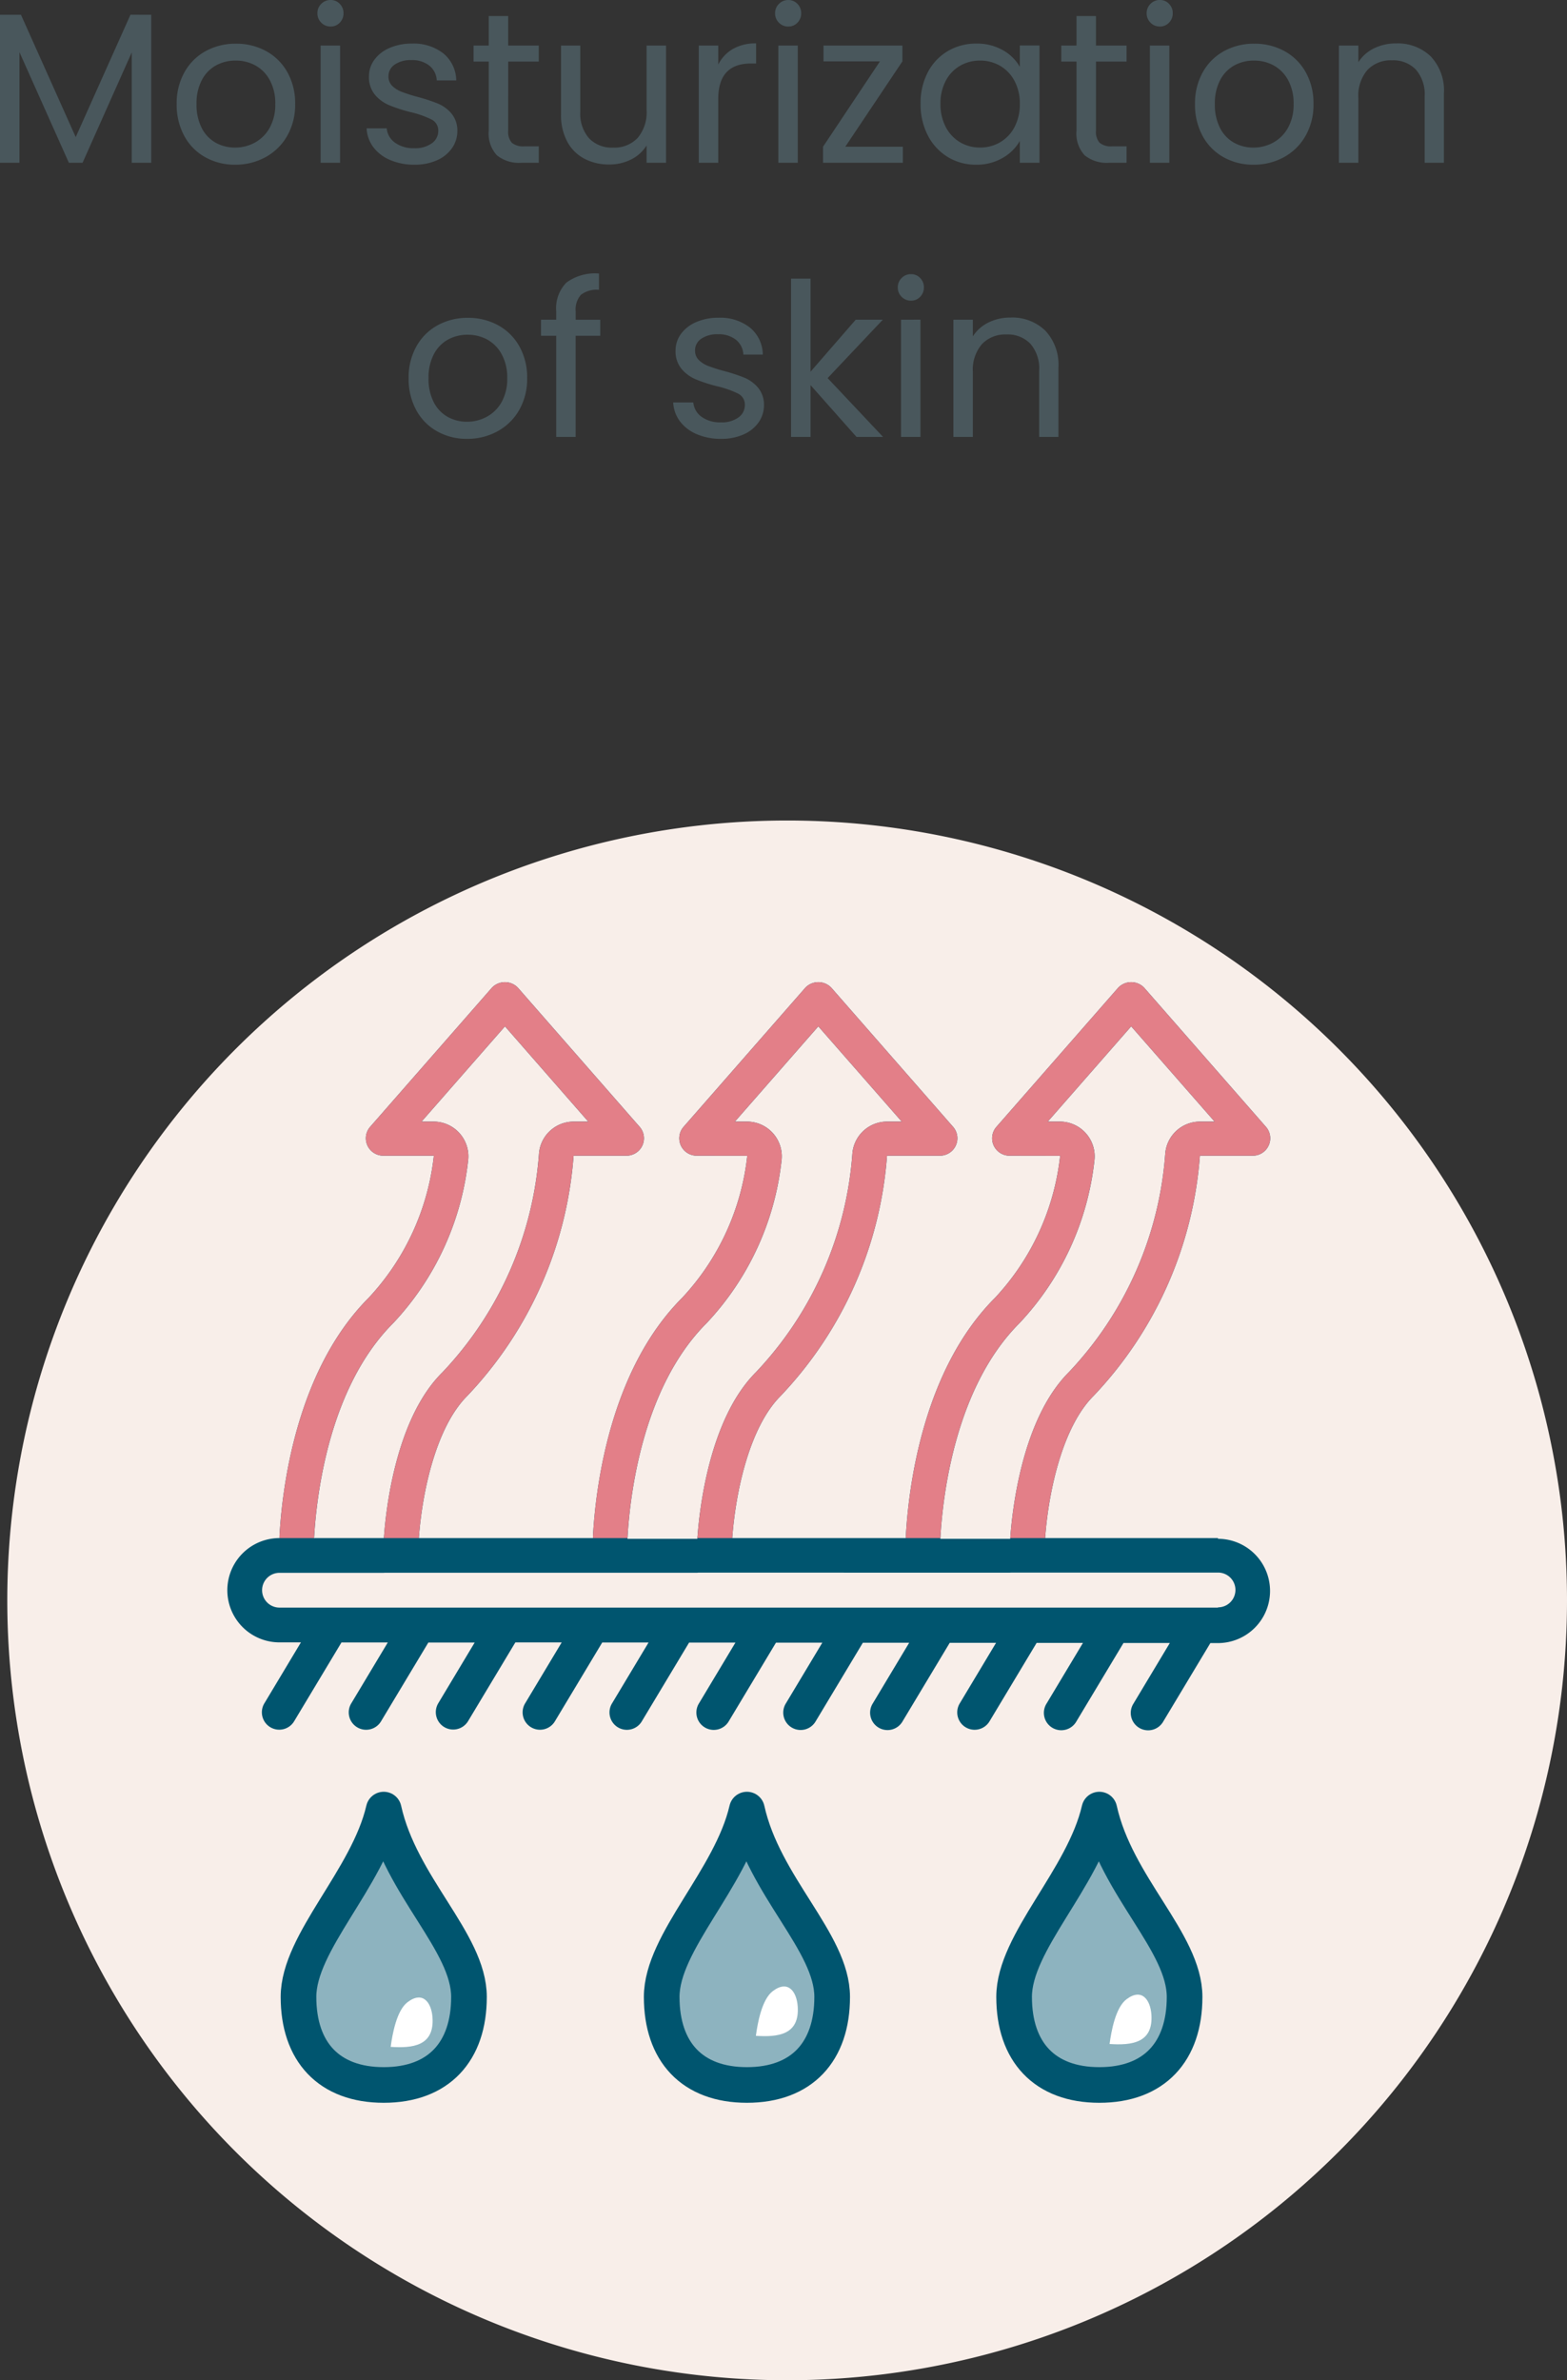
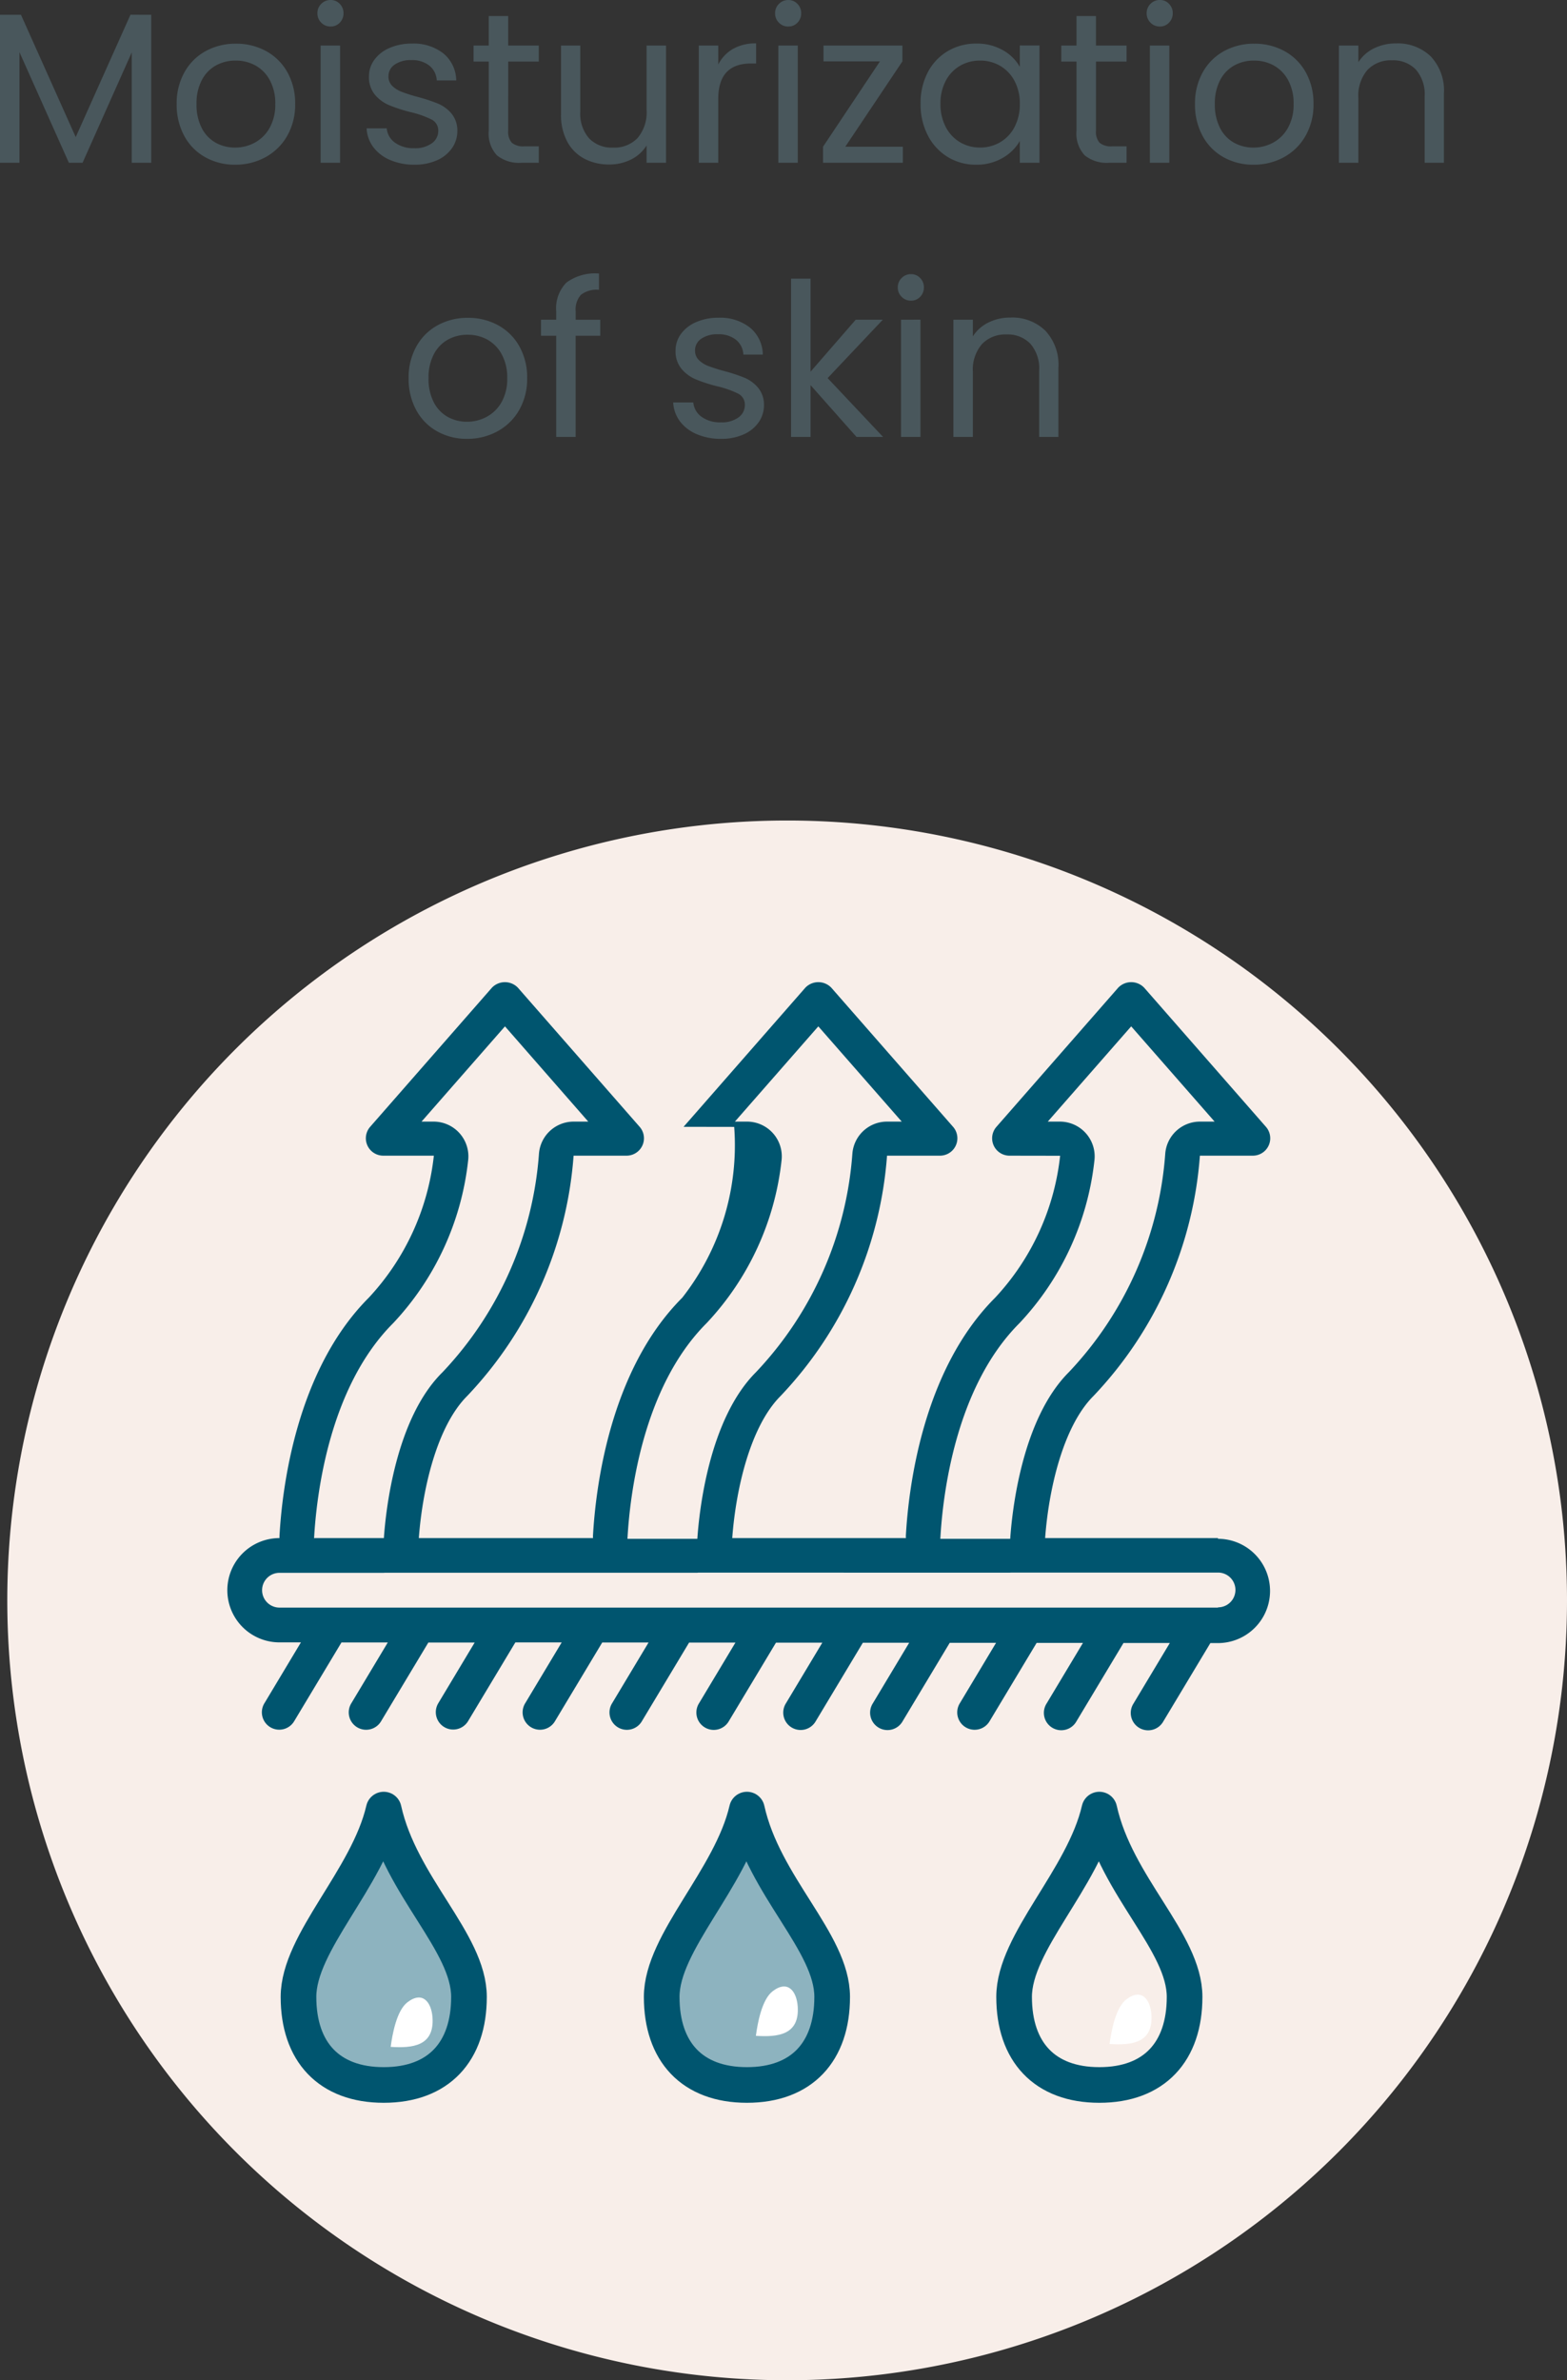
<svg xmlns="http://www.w3.org/2000/svg" width="131.872" height="200.307" viewBox="0 0 131.872 200.307">
  <rect x="0" y="0" width="131.872" height="200.307" fill="#333333" stroke="none" />
  <defs>
    <clipPath id="a">
-       <rect width="94.115" height="46.786" fill="none" />
-     </clipPath>
+       </clipPath>
    <clipPath id="b">
      <rect width="131.258" height="131.258" fill="none" />
    </clipPath>
  </defs>
  <g transform="translate(-773.386 -1676.374)">
    <path d="M14.112-12.456V0H12.474V-9.288L8.334,0H7.182L3.024-9.306V0H1.386V-12.456H3.15L7.758-2.16l4.608-10.3ZM21.168.162a5.05,5.05,0,0,1-2.511-.63,4.485,4.485,0,0,1-1.764-1.791,5.491,5.491,0,0,1-.639-2.691,5.333,5.333,0,0,1,.657-2.673A4.527,4.527,0,0,1,18.7-9.4a5.2,5.2,0,0,1,2.538-.621,5.2,5.2,0,0,1,2.538.621,4.543,4.543,0,0,1,1.791,1.773,5.32,5.32,0,0,1,.657,2.682,5.256,5.256,0,0,1-.675,2.691A4.678,4.678,0,0,1,23.724-.468,5.239,5.239,0,0,1,21.168.162Zm0-1.44a3.459,3.459,0,0,0,1.656-.414,3.15,3.15,0,0,0,1.251-1.242,3.978,3.978,0,0,0,.477-2.016,4.04,4.04,0,0,0-.468-2.016A3.065,3.065,0,0,0,22.86-8.2a3.415,3.415,0,0,0-1.638-.4,3.4,3.4,0,0,0-1.647.4,2.969,2.969,0,0,0-1.2,1.233,4.171,4.171,0,0,0-.45,2.016,4.284,4.284,0,0,0,.441,2.034,2.931,2.931,0,0,0,1.179,1.233A3.312,3.312,0,0,0,21.168-1.278Zm8.046-10.188a1.077,1.077,0,0,1-.792-.324,1.077,1.077,0,0,1-.324-.792,1.077,1.077,0,0,1,.324-.792,1.077,1.077,0,0,1,.792-.324,1.027,1.027,0,0,1,.765.324,1.093,1.093,0,0,1,.315.792,1.093,1.093,0,0,1-.315.792A1.027,1.027,0,0,1,29.214-11.466Zm.792,1.6V0H28.368V-9.864ZM36.27.162a5.1,5.1,0,0,1-2.034-.387A3.431,3.431,0,0,1,32.814-1.3,2.874,2.874,0,0,1,32.238-2.9H33.93a1.66,1.66,0,0,0,.693,1.206,2.637,2.637,0,0,0,1.629.468,2.37,2.37,0,0,0,1.476-.414,1.265,1.265,0,0,0,.54-1.044,1.03,1.03,0,0,0-.576-.963,8.076,8.076,0,0,0-1.782-.621,13.1,13.1,0,0,1-1.791-.585,3.178,3.178,0,0,1-1.188-.882,2.3,2.3,0,0,1-.495-1.539,2.332,2.332,0,0,1,.45-1.386,3.05,3.05,0,0,1,1.278-1,4.6,4.6,0,0,1,1.89-.369A4.036,4.036,0,0,1,38.7-9.2,2.983,2.983,0,0,1,39.78-6.93H38.142a1.693,1.693,0,0,0-.621-1.242A2.315,2.315,0,0,0,36-8.64a2.346,2.346,0,0,0-1.4.378,1.168,1.168,0,0,0-.522.99,1.085,1.085,0,0,0,.315.8,2.3,2.3,0,0,0,.792.5,13.646,13.646,0,0,0,1.323.423,14.25,14.25,0,0,1,1.728.567,3.022,3.022,0,0,1,1.143.837,2.238,2.238,0,0,1,.495,1.458,2.5,2.5,0,0,1-.45,1.458A3,3,0,0,1,38.151-.207,4.536,4.536,0,0,1,36.27.162Zm7.884-8.676V-2.7a1.383,1.383,0,0,0,.306,1.017,1.508,1.508,0,0,0,1.062.3h1.206V0H45.252A2.937,2.937,0,0,1,43.2-.63a2.7,2.7,0,0,1-.684-2.07V-8.514H41.238v-1.35h1.278v-2.484h1.638v2.484h2.574v1.35Zm13.284-1.35V0H55.8V-1.458A3.189,3.189,0,0,1,54.5-.279,4.031,4.031,0,0,1,52.65.144a4.422,4.422,0,0,1-2.07-.477,3.468,3.468,0,0,1-1.449-1.431A4.711,4.711,0,0,1,48.6-4.086V-9.864h1.62V-4.3a3.144,3.144,0,0,0,.738,2.241,2.637,2.637,0,0,0,2.016.783,2.693,2.693,0,0,0,2.07-.81A3.334,3.334,0,0,0,55.8-4.446V-9.864Zm4.392,1.6a3.142,3.142,0,0,1,1.233-1.314,3.811,3.811,0,0,1,1.953-.468v1.692h-.432q-2.754,0-2.754,2.988V0H60.192V-9.864H61.83Zm5.9-3.2a1.077,1.077,0,0,1-.792-.324,1.077,1.077,0,0,1-.324-.792,1.077,1.077,0,0,1,.324-.792,1.077,1.077,0,0,1,.792-.324,1.027,1.027,0,0,1,.765.324,1.093,1.093,0,0,1,.315.792,1.093,1.093,0,0,1-.315.792A1.027,1.027,0,0,1,67.734-11.466Zm.792,1.6V0H66.888V-9.864Zm4,8.514h4.842V0H70.65V-1.35l4.788-7.182H70.686V-9.864h6.642v1.332Zm6.336-3.618a5.541,5.541,0,0,1,.612-2.655A4.44,4.44,0,0,1,81.153-9.4a4.616,4.616,0,0,1,2.385-.63,4.377,4.377,0,0,1,2.25.558,3.718,3.718,0,0,1,1.422,1.4v-1.8h1.656V0H87.21V-1.836A3.859,3.859,0,0,1,85.761-.405,4.335,4.335,0,0,1,83.52.162a4.471,4.471,0,0,1-2.376-.648A4.545,4.545,0,0,1,79.47-2.3,5.662,5.662,0,0,1,78.858-4.968Zm8.352.018a4.01,4.01,0,0,0-.45-1.944,3.178,3.178,0,0,0-1.215-1.269A3.31,3.31,0,0,0,83.862-8.6a3.314,3.314,0,0,0-1.674.432,3.134,3.134,0,0,0-1.206,1.26,4.01,4.01,0,0,0-.45,1.944A4.1,4.1,0,0,0,80.982-3a3.183,3.183,0,0,0,1.206,1.278,3.262,3.262,0,0,0,1.674.441,3.31,3.31,0,0,0,1.683-.441A3.164,3.164,0,0,0,86.76-3,4.063,4.063,0,0,0,87.21-4.95Zm6.408-3.564V-2.7a1.383,1.383,0,0,0,.306,1.017,1.508,1.508,0,0,0,1.062.3h1.206V0H94.716a2.937,2.937,0,0,1-2.052-.63A2.7,2.7,0,0,1,91.98-2.7V-8.514H90.7v-1.35H91.98v-2.484h1.638v2.484h2.574v1.35ZM99-11.466a1.077,1.077,0,0,1-.792-.324,1.077,1.077,0,0,1-.324-.792,1.077,1.077,0,0,1,.324-.792A1.077,1.077,0,0,1,99-13.7a1.027,1.027,0,0,1,.765.324,1.093,1.093,0,0,1,.315.792,1.093,1.093,0,0,1-.315.792A1.027,1.027,0,0,1,99-11.466Zm.792,1.6V0H98.154V-9.864ZM106.866.162a5.05,5.05,0,0,1-2.511-.63,4.485,4.485,0,0,1-1.764-1.791,5.491,5.491,0,0,1-.639-2.691,5.333,5.333,0,0,1,.657-2.673A4.527,4.527,0,0,1,104.4-9.4a5.2,5.2,0,0,1,2.538-.621,5.2,5.2,0,0,1,2.538.621,4.543,4.543,0,0,1,1.791,1.773,5.32,5.32,0,0,1,.657,2.682,5.256,5.256,0,0,1-.675,2.691,4.678,4.678,0,0,1-1.827,1.791A5.239,5.239,0,0,1,106.866.162Zm0-1.44a3.459,3.459,0,0,0,1.656-.414,3.15,3.15,0,0,0,1.251-1.242,3.978,3.978,0,0,0,.477-2.016,4.04,4.04,0,0,0-.468-2.016A3.065,3.065,0,0,0,108.558-8.2a3.415,3.415,0,0,0-1.638-.4,3.4,3.4,0,0,0-1.647.4,2.969,2.969,0,0,0-1.2,1.233,4.171,4.171,0,0,0-.45,2.016,4.284,4.284,0,0,0,.441,2.034,2.931,2.931,0,0,0,1.179,1.233A3.312,3.312,0,0,0,106.866-1.278Zm12.006-8.766a4,4,0,0,1,2.916,1.089A4.191,4.191,0,0,1,122.9-5.814V0h-1.62V-5.58a3.172,3.172,0,0,0-.738-2.259,2.637,2.637,0,0,0-2.016-.783,2.7,2.7,0,0,0-2.061.81,3.309,3.309,0,0,0-.765,2.358V0h-1.638V-9.864H115.7v1.4a3.252,3.252,0,0,1,1.323-1.17A4.1,4.1,0,0,1,118.872-10.044Z" transform="translate(772 1690.072)" fill="#49575c" />
    <path d="M5.688.162a5.05,5.05,0,0,1-2.511-.63A4.485,4.485,0,0,1,1.413-2.259,5.491,5.491,0,0,1,.774-4.95a5.333,5.333,0,0,1,.657-2.673A4.527,4.527,0,0,1,3.222-9.4a5.2,5.2,0,0,1,2.538-.621A5.2,5.2,0,0,1,8.3-9.4a4.543,4.543,0,0,1,1.791,1.773,5.32,5.32,0,0,1,.657,2.682,5.256,5.256,0,0,1-.675,2.691A4.678,4.678,0,0,1,8.244-.468,5.239,5.239,0,0,1,5.688.162Zm0-1.44a3.459,3.459,0,0,0,1.656-.414A3.15,3.15,0,0,0,8.6-2.934,3.978,3.978,0,0,0,9.072-4.95,4.04,4.04,0,0,0,8.6-6.966,3.065,3.065,0,0,0,7.38-8.2a3.415,3.415,0,0,0-1.638-.4A3.4,3.4,0,0,0,4.1-8.2,2.969,2.969,0,0,0,2.9-6.966a4.171,4.171,0,0,0-.45,2.016,4.284,4.284,0,0,0,.441,2.034A2.931,2.931,0,0,0,4.068-1.683,3.312,3.312,0,0,0,5.688-1.278ZM16.9-8.514h-2.07V0H13.194V-8.514H11.916v-1.35h1.278v-.7a3.1,3.1,0,0,1,.855-2.421,4.056,4.056,0,0,1,2.745-.765v1.368a2.175,2.175,0,0,0-1.521.423,1.87,1.87,0,0,0-.441,1.4v.7H16.9ZM27.072.162a5.1,5.1,0,0,1-2.034-.387A3.431,3.431,0,0,1,23.616-1.3,2.874,2.874,0,0,1,23.04-2.9h1.692a1.66,1.66,0,0,0,.693,1.206,2.637,2.637,0,0,0,1.629.468,2.37,2.37,0,0,0,1.476-.414,1.265,1.265,0,0,0,.54-1.044,1.029,1.029,0,0,0-.576-.963,8.076,8.076,0,0,0-1.782-.621,13.1,13.1,0,0,1-1.791-.585,3.178,3.178,0,0,1-1.188-.882,2.3,2.3,0,0,1-.495-1.539,2.332,2.332,0,0,1,.45-1.386,3.05,3.05,0,0,1,1.278-1,4.6,4.6,0,0,1,1.89-.369A4.036,4.036,0,0,1,29.5-9.2a2.983,2.983,0,0,1,1.08,2.268H28.944a1.693,1.693,0,0,0-.621-1.242A2.315,2.315,0,0,0,26.8-8.64a2.346,2.346,0,0,0-1.4.378,1.168,1.168,0,0,0-.522.99,1.085,1.085,0,0,0,.315.8,2.3,2.3,0,0,0,.792.5,13.646,13.646,0,0,0,1.323.423,14.25,14.25,0,0,1,1.728.567,3.022,3.022,0,0,1,1.143.837,2.238,2.238,0,0,1,.5,1.458,2.5,2.5,0,0,1-.45,1.458A3,3,0,0,1,28.953-.207,4.536,4.536,0,0,1,27.072.162ZM38.466,0,34.6-4.356V0H32.958V-13.32H34.6v7.83l3.8-4.374H40.68L36.036-4.95,40.7,0Zm4.59-11.466a1.077,1.077,0,0,1-.792-.324,1.077,1.077,0,0,1-.324-.792,1.077,1.077,0,0,1,.324-.792,1.077,1.077,0,0,1,.792-.324,1.027,1.027,0,0,1,.765.324,1.093,1.093,0,0,1,.315.792,1.093,1.093,0,0,1-.315.792A1.027,1.027,0,0,1,43.056-11.466Zm.792,1.6V0H42.21V-9.864Zm7.578-.18a4,4,0,0,1,2.916,1.089,4.191,4.191,0,0,1,1.116,3.141V0h-1.62V-5.58A3.172,3.172,0,0,0,53.1-7.839a2.637,2.637,0,0,0-2.016-.783,2.7,2.7,0,0,0-2.061.81,3.309,3.309,0,0,0-.765,2.358V0H46.62V-9.864h1.638v1.4a3.252,3.252,0,0,1,1.323-1.17A4.1,4.1,0,0,1,51.426-10.044Z" transform="translate(807 1713.143)" fill="#49575c" />
    <g transform="translate(774 1745.424)">
      <path d="M131.258,65.629A65.629,65.629,0,1,1,65.629,0a65.629,65.629,0,0,1,65.629,65.629" fill="#f8eee9" />
-       <path d="M109.8,66.193H95.247c.307-4.157,1.527-9.413,4.066-11.954a32.837,32.837,0,0,0,8.959-20.227h4.457a1.463,1.463,0,0,0,1.1-2.427l-10.239-11.7a1.515,1.515,0,0,0-2.2,0L91.15,31.586a1.463,1.463,0,0,0,1.1,2.427l4.26.007A20.791,20.791,0,0,1,91.04,45.966c-6.126,6.125-7.295,16.068-7.514,20.057,0,.057.007.113.008.17H68.916c.308-4.157,1.528-9.413,4.066-11.954a32.834,32.834,0,0,0,8.96-20.227H86.4a1.463,1.463,0,0,0,1.1-2.427l-10.239-11.7a1.514,1.514,0,0,0-2.2,0l-10.24,11.7a1.463,1.463,0,0,0,1.1,2.427l4.26.007A20.791,20.791,0,0,1,64.71,45.966c-6.127,6.125-7.295,16.068-7.515,20.057a1.058,1.058,0,0,0,.009.17H42.541c.308-4.157,1.528-9.413,4.066-11.954a32.832,32.832,0,0,0,8.958-20.227h4.459a1.463,1.463,0,0,0,1.1-2.427l-10.239-11.7a1.514,1.514,0,0,0-2.2,0l-10.24,11.7a1.463,1.463,0,0,0,1.1,2.427h4.26A20.815,20.815,0,0,1,38.334,45.96c-6.127,6.131-7.3,16.074-7.52,20.064v.17a4.388,4.388,0,0,0,0,8.777h1.805l-3.059,5.1a1.463,1.463,0,1,0,2.507,1.507l3.963-6.6h3.9l-3.059,5.1a1.463,1.463,0,1,0,2.507,1.507l3.963-6.6h3.9l-3.059,5.1A1.463,1.463,0,1,0,46.7,81.575l3.963-6.6h3.9l-3.059,5.1a1.463,1.463,0,1,0,2.507,1.507l3.963-6.6h3.9l-3.059,5.1a1.463,1.463,0,1,0,2.507,1.507l3.963-6.6h3.9l-3.059,5.1a1.463,1.463,0,1,0,2.507,1.507l3.963-6.6h3.9l-3.059,5.1a1.463,1.463,0,1,0,2.507,1.507l3.963-6.6h3.9l-3.059,5.1a1.463,1.463,0,1,0,2.507,1.507l3.963-6.6h3.9l-3.058,5.1a1.462,1.462,0,1,0,2.507,1.507l3.963-6.6h3.9l-3.059,5.1a1.463,1.463,0,1,0,2.507,1.507l3.963-6.6h3.9l-3.059,5.1a1.463,1.463,0,1,0,2.507,1.507l3.963-6.6h.635a4.388,4.388,0,0,0,0-8.777m-23.359,0c.2-3.656,1.252-12.741,6.663-18.151a23.722,23.722,0,0,0,6.3-13.648,2.925,2.925,0,0,0-2.9-3.308H95.469l7.021-8.017,7.021,8.017h-1.233a2.926,2.926,0,0,0-2.921,2.686,29.884,29.884,0,0,1-8.113,18.4c-3.97,3.968-4.782,11.737-4.935,14.022H86.445Zm-26.33,0c.2-3.656,1.252-12.741,6.663-18.151a23.717,23.717,0,0,0,6.3-13.648,2.925,2.925,0,0,0-2.9-3.308H69.139l7.021-8.017,7.021,8.017H81.948a2.925,2.925,0,0,0-2.921,2.686,29.888,29.888,0,0,1-8.113,18.4c-3.97,3.968-4.782,11.737-4.935,14.022H60.115Zm-26.375,0c.2-3.656,1.251-12.741,6.663-18.151a23.739,23.739,0,0,0,6.3-13.648,2.925,2.925,0,0,0-2.9-3.308H42.769l7.021-8.017,7.01,8.017H55.566a2.925,2.925,0,0,0-2.914,2.686,29.888,29.888,0,0,1-8.113,18.4C40.571,56.14,39.756,63.909,39.6,66.193H33.74ZM109.8,72.044H30.814a1.463,1.463,0,0,1,0-2.926H39.6c.025,0,.048-.007.073-.007h26.3c.025,0,.048-.008.075-.008H92.306c.025,0,.048-.007.074-.007H109.8a1.463,1.463,0,0,1,0,2.926Z" transform="translate(-7.908 -5.808)" fill="#00556f" />
+       <path d="M109.8,66.193H95.247c.307-4.157,1.527-9.413,4.066-11.954a32.837,32.837,0,0,0,8.959-20.227h4.457a1.463,1.463,0,0,0,1.1-2.427l-10.239-11.7a1.515,1.515,0,0,0-2.2,0L91.15,31.586a1.463,1.463,0,0,0,1.1,2.427l4.26.007A20.791,20.791,0,0,1,91.04,45.966c-6.126,6.125-7.295,16.068-7.514,20.057,0,.057.007.113.008.17H68.916c.308-4.157,1.528-9.413,4.066-11.954a32.834,32.834,0,0,0,8.96-20.227H86.4a1.463,1.463,0,0,0,1.1-2.427l-10.239-11.7a1.514,1.514,0,0,0-2.2,0l-10.24,11.7l4.26.007A20.791,20.791,0,0,1,64.71,45.966c-6.127,6.125-7.295,16.068-7.515,20.057a1.058,1.058,0,0,0,.009.17H42.541c.308-4.157,1.528-9.413,4.066-11.954a32.832,32.832,0,0,0,8.958-20.227h4.459a1.463,1.463,0,0,0,1.1-2.427l-10.239-11.7a1.514,1.514,0,0,0-2.2,0l-10.24,11.7a1.463,1.463,0,0,0,1.1,2.427h4.26A20.815,20.815,0,0,1,38.334,45.96c-6.127,6.131-7.3,16.074-7.52,20.064v.17a4.388,4.388,0,0,0,0,8.777h1.805l-3.059,5.1a1.463,1.463,0,1,0,2.507,1.507l3.963-6.6h3.9l-3.059,5.1a1.463,1.463,0,1,0,2.507,1.507l3.963-6.6h3.9l-3.059,5.1A1.463,1.463,0,1,0,46.7,81.575l3.963-6.6h3.9l-3.059,5.1a1.463,1.463,0,1,0,2.507,1.507l3.963-6.6h3.9l-3.059,5.1a1.463,1.463,0,1,0,2.507,1.507l3.963-6.6h3.9l-3.059,5.1a1.463,1.463,0,1,0,2.507,1.507l3.963-6.6h3.9l-3.059,5.1a1.463,1.463,0,1,0,2.507,1.507l3.963-6.6h3.9l-3.059,5.1a1.463,1.463,0,1,0,2.507,1.507l3.963-6.6h3.9l-3.058,5.1a1.462,1.462,0,1,0,2.507,1.507l3.963-6.6h3.9l-3.059,5.1a1.463,1.463,0,1,0,2.507,1.507l3.963-6.6h3.9l-3.059,5.1a1.463,1.463,0,1,0,2.507,1.507l3.963-6.6h.635a4.388,4.388,0,0,0,0-8.777m-23.359,0c.2-3.656,1.252-12.741,6.663-18.151a23.722,23.722,0,0,0,6.3-13.648,2.925,2.925,0,0,0-2.9-3.308H95.469l7.021-8.017,7.021,8.017h-1.233a2.926,2.926,0,0,0-2.921,2.686,29.884,29.884,0,0,1-8.113,18.4c-3.97,3.968-4.782,11.737-4.935,14.022H86.445Zm-26.33,0c.2-3.656,1.252-12.741,6.663-18.151a23.717,23.717,0,0,0,6.3-13.648,2.925,2.925,0,0,0-2.9-3.308H69.139l7.021-8.017,7.021,8.017H81.948a2.925,2.925,0,0,0-2.921,2.686,29.888,29.888,0,0,1-8.113,18.4c-3.97,3.968-4.782,11.737-4.935,14.022H60.115Zm-26.375,0c.2-3.656,1.251-12.741,6.663-18.151a23.739,23.739,0,0,0,6.3-13.648,2.925,2.925,0,0,0-2.9-3.308H42.769l7.021-8.017,7.01,8.017H55.566a2.925,2.925,0,0,0-2.914,2.686,29.888,29.888,0,0,1-8.113,18.4C40.571,56.14,39.756,63.909,39.6,66.193H33.74ZM109.8,72.044H30.814a1.463,1.463,0,0,1,0-2.926H39.6c.025,0,.048-.007.073-.007h26.3c.025,0,.048-.008.075-.008H92.306c.025,0,.048-.007.074-.007H109.8a1.463,1.463,0,0,1,0,2.926Z" transform="translate(-7.908 -5.808)" fill="#00556f" />
      <g transform="translate(18.518 13.6)">
        <g clip-path="url(#a)">
          <path d="M109.8,66.193H95.247c.307-4.157,1.527-9.413,4.066-11.954a32.837,32.837,0,0,0,8.959-20.227h4.457a1.463,1.463,0,0,0,1.1-2.427l-10.24-11.7a1.514,1.514,0,0,0-2.2,0L91.15,31.586a1.463,1.463,0,0,0,1.1,2.427l4.26.007A20.791,20.791,0,0,1,91.04,45.966c-6.126,6.125-7.295,16.068-7.514,20.057,0,.057.007.113.008.17H68.916c.308-4.157,1.527-9.413,4.066-11.954a32.838,32.838,0,0,0,8.96-20.227H86.4a1.463,1.463,0,0,0,1.1-2.427l-10.239-11.7a1.515,1.515,0,0,0-2.2,0l-10.239,11.7a1.463,1.463,0,0,0,1.1,2.427l4.26.007A20.8,20.8,0,0,1,64.71,45.966c-6.127,6.125-7.3,16.068-7.515,20.057a1.058,1.058,0,0,0,.009.17H42.541c.307-4.158,1.527-9.413,4.066-11.954a32.832,32.832,0,0,0,8.958-20.227h4.458a1.463,1.463,0,0,0,1.1-2.427l-10.239-11.7a1.515,1.515,0,0,0-2.2,0l-10.239,11.7a1.463,1.463,0,0,0,1.1,2.427h4.26A20.824,20.824,0,0,1,38.334,45.96c-6.127,6.131-7.3,16.074-7.52,20.064v.17a4.388,4.388,0,0,0,0,8.777h1.805l-3.059,5.1a1.463,1.463,0,1,0,2.507,1.507l3.963-6.6h3.9l-3.059,5.1a1.463,1.463,0,1,0,2.507,1.507l3.963-6.6h3.9l-3.059,5.1A1.463,1.463,0,1,0,46.7,81.575l3.962-6.6h3.9l-3.059,5.1a1.463,1.463,0,1,0,2.507,1.507l3.963-6.6h3.9l-3.059,5.1a1.463,1.463,0,1,0,2.507,1.507l3.963-6.6h3.9l-3.058,5.1a1.463,1.463,0,1,0,2.507,1.507l3.962-6.6h3.9l-3.059,5.1a1.463,1.463,0,1,0,2.507,1.507l3.963-6.6h3.9l-3.059,5.1a1.463,1.463,0,1,0,2.507,1.507l3.963-6.6h3.9l-3.058,5.1a1.462,1.462,0,1,0,2.507,1.507l3.963-6.6h3.9l-3.059,5.1a1.463,1.463,0,1,0,2.507,1.507l3.963-6.6h3.9l-3.059,5.1a1.463,1.463,0,1,0,2.507,1.507l3.963-6.6h.635a4.388,4.388,0,0,0,0-8.777m-23.359,0c.2-3.657,1.252-12.741,6.663-18.151a23.722,23.722,0,0,0,6.3-13.648,2.926,2.926,0,0,0-2.9-3.308H95.469l7.021-8.017,7.021,8.017h-1.233a2.926,2.926,0,0,0-2.921,2.686,29.884,29.884,0,0,1-8.113,18.4c-3.97,3.968-4.782,11.737-4.935,14.022H86.445Zm-26.33,0c.2-3.657,1.252-12.741,6.663-18.151a23.717,23.717,0,0,0,6.3-13.648,2.925,2.925,0,0,0-2.9-3.308H69.138l7.021-8.017,7.021,8.017H81.948a2.925,2.925,0,0,0-2.921,2.686,29.888,29.888,0,0,1-8.113,18.4c-3.97,3.968-4.782,11.737-4.935,14.022H60.115Zm-26.375,0c.2-3.657,1.251-12.741,6.663-18.151a23.739,23.739,0,0,0,6.3-13.648,2.925,2.925,0,0,0-2.9-3.308H42.769l7.021-8.017,7.01,8.017H55.566a2.925,2.925,0,0,0-2.914,2.686,29.888,29.888,0,0,1-8.113,18.4C40.571,56.14,39.756,63.908,39.6,66.193H33.74ZM109.8,72.044H30.814a1.463,1.463,0,1,1,0-2.926H39.6c.025,0,.048-.007.074-.007h26.3c.025,0,.048-.008.075-.008H92.306c.025,0,.048-.007.074-.007H109.8a1.463,1.463,0,0,1,0,2.926Z" transform="translate(-26.426 -19.408)" fill="#e37f88" />
        </g>
      </g>
      <g clip-path="url(#b)">
        <path d="M49.319,134.545c0,4.617-2.557,7.41-7.174,7.41s-7.173-2.794-7.173-7.41,5.821-9.927,7.173-15.764c1.425,6.457,7.174,11.147,7.174,15.764" transform="translate(-10.466 -35.546)" fill="#8db3bf" />
        <path d="M49.319,134.545c0,4.617-2.557,7.41-7.174,7.41s-7.173-2.794-7.173-7.41,5.821-9.927,7.173-15.764C43.57,125.238,49.319,129.928,49.319,134.545Z" transform="translate(-10.466 -35.546)" fill="none" stroke="#00556f" stroke-linecap="round" stroke-linejoin="round" stroke-width="3" />
        <path d="M92.937,134.545c0,4.617-2.557,7.41-7.174,7.41s-7.173-2.794-7.173-7.41,5.821-9.927,7.173-15.764c1.425,6.457,7.174,11.147,7.174,15.764" transform="translate(-23.519 -35.546)" fill="#8db3bf" />
        <path d="M92.937,134.545c0,4.617-2.557,7.41-7.174,7.41s-7.173-2.794-7.173-7.41,5.821-9.927,7.173-15.764C87.188,125.238,92.937,129.928,92.937,134.545Z" transform="translate(-23.519 -35.546)" fill="none" stroke="#00556f" stroke-linecap="round" stroke-linejoin="round" stroke-width="3" />
-         <path d="M135.26,134.545c0,4.617-2.557,7.41-7.174,7.41s-7.173-2.794-7.173-7.41,5.821-9.927,7.173-15.764c1.425,6.457,7.174,11.147,7.174,15.764" transform="translate(-36.184 -35.546)" fill="#8db3bf" />
        <path d="M135.26,134.545c0,4.617-2.557,7.41-7.174,7.41s-7.173-2.794-7.173-7.41,5.821-9.927,7.173-15.764C129.511,125.238,135.26,129.928,135.26,134.545Z" transform="translate(-36.184 -35.546)" fill="none" stroke="#00556f" stroke-linecap="round" stroke-linejoin="round" stroke-width="3" />
        <path d="M46.043,145.5c.141-1.058.5-3.066,1.419-3.76,1.286-.977,2.009.026,2.1,1.28.169,2.418-1.68,2.6-3.516,2.48" transform="translate(-13.779 -42.298)" fill="#fff" />
        <path d="M89.9,144.177c.141-1.058.5-3.066,1.419-3.76,1.286-.977,2.009.026,2.1,1.28.169,2.418-1.68,2.6-3.516,2.48" transform="translate(-26.902 -41.903)" fill="#fff" />
        <path d="M132.378,145.158c.141-1.058.5-3.066,1.419-3.76,1.286-.977,2.009.026,2.1,1.28.169,2.418-1.68,2.6-3.516,2.48" transform="translate(-39.615 -42.197)" fill="#fff" />
      </g>
    </g>
  </g>
</svg>